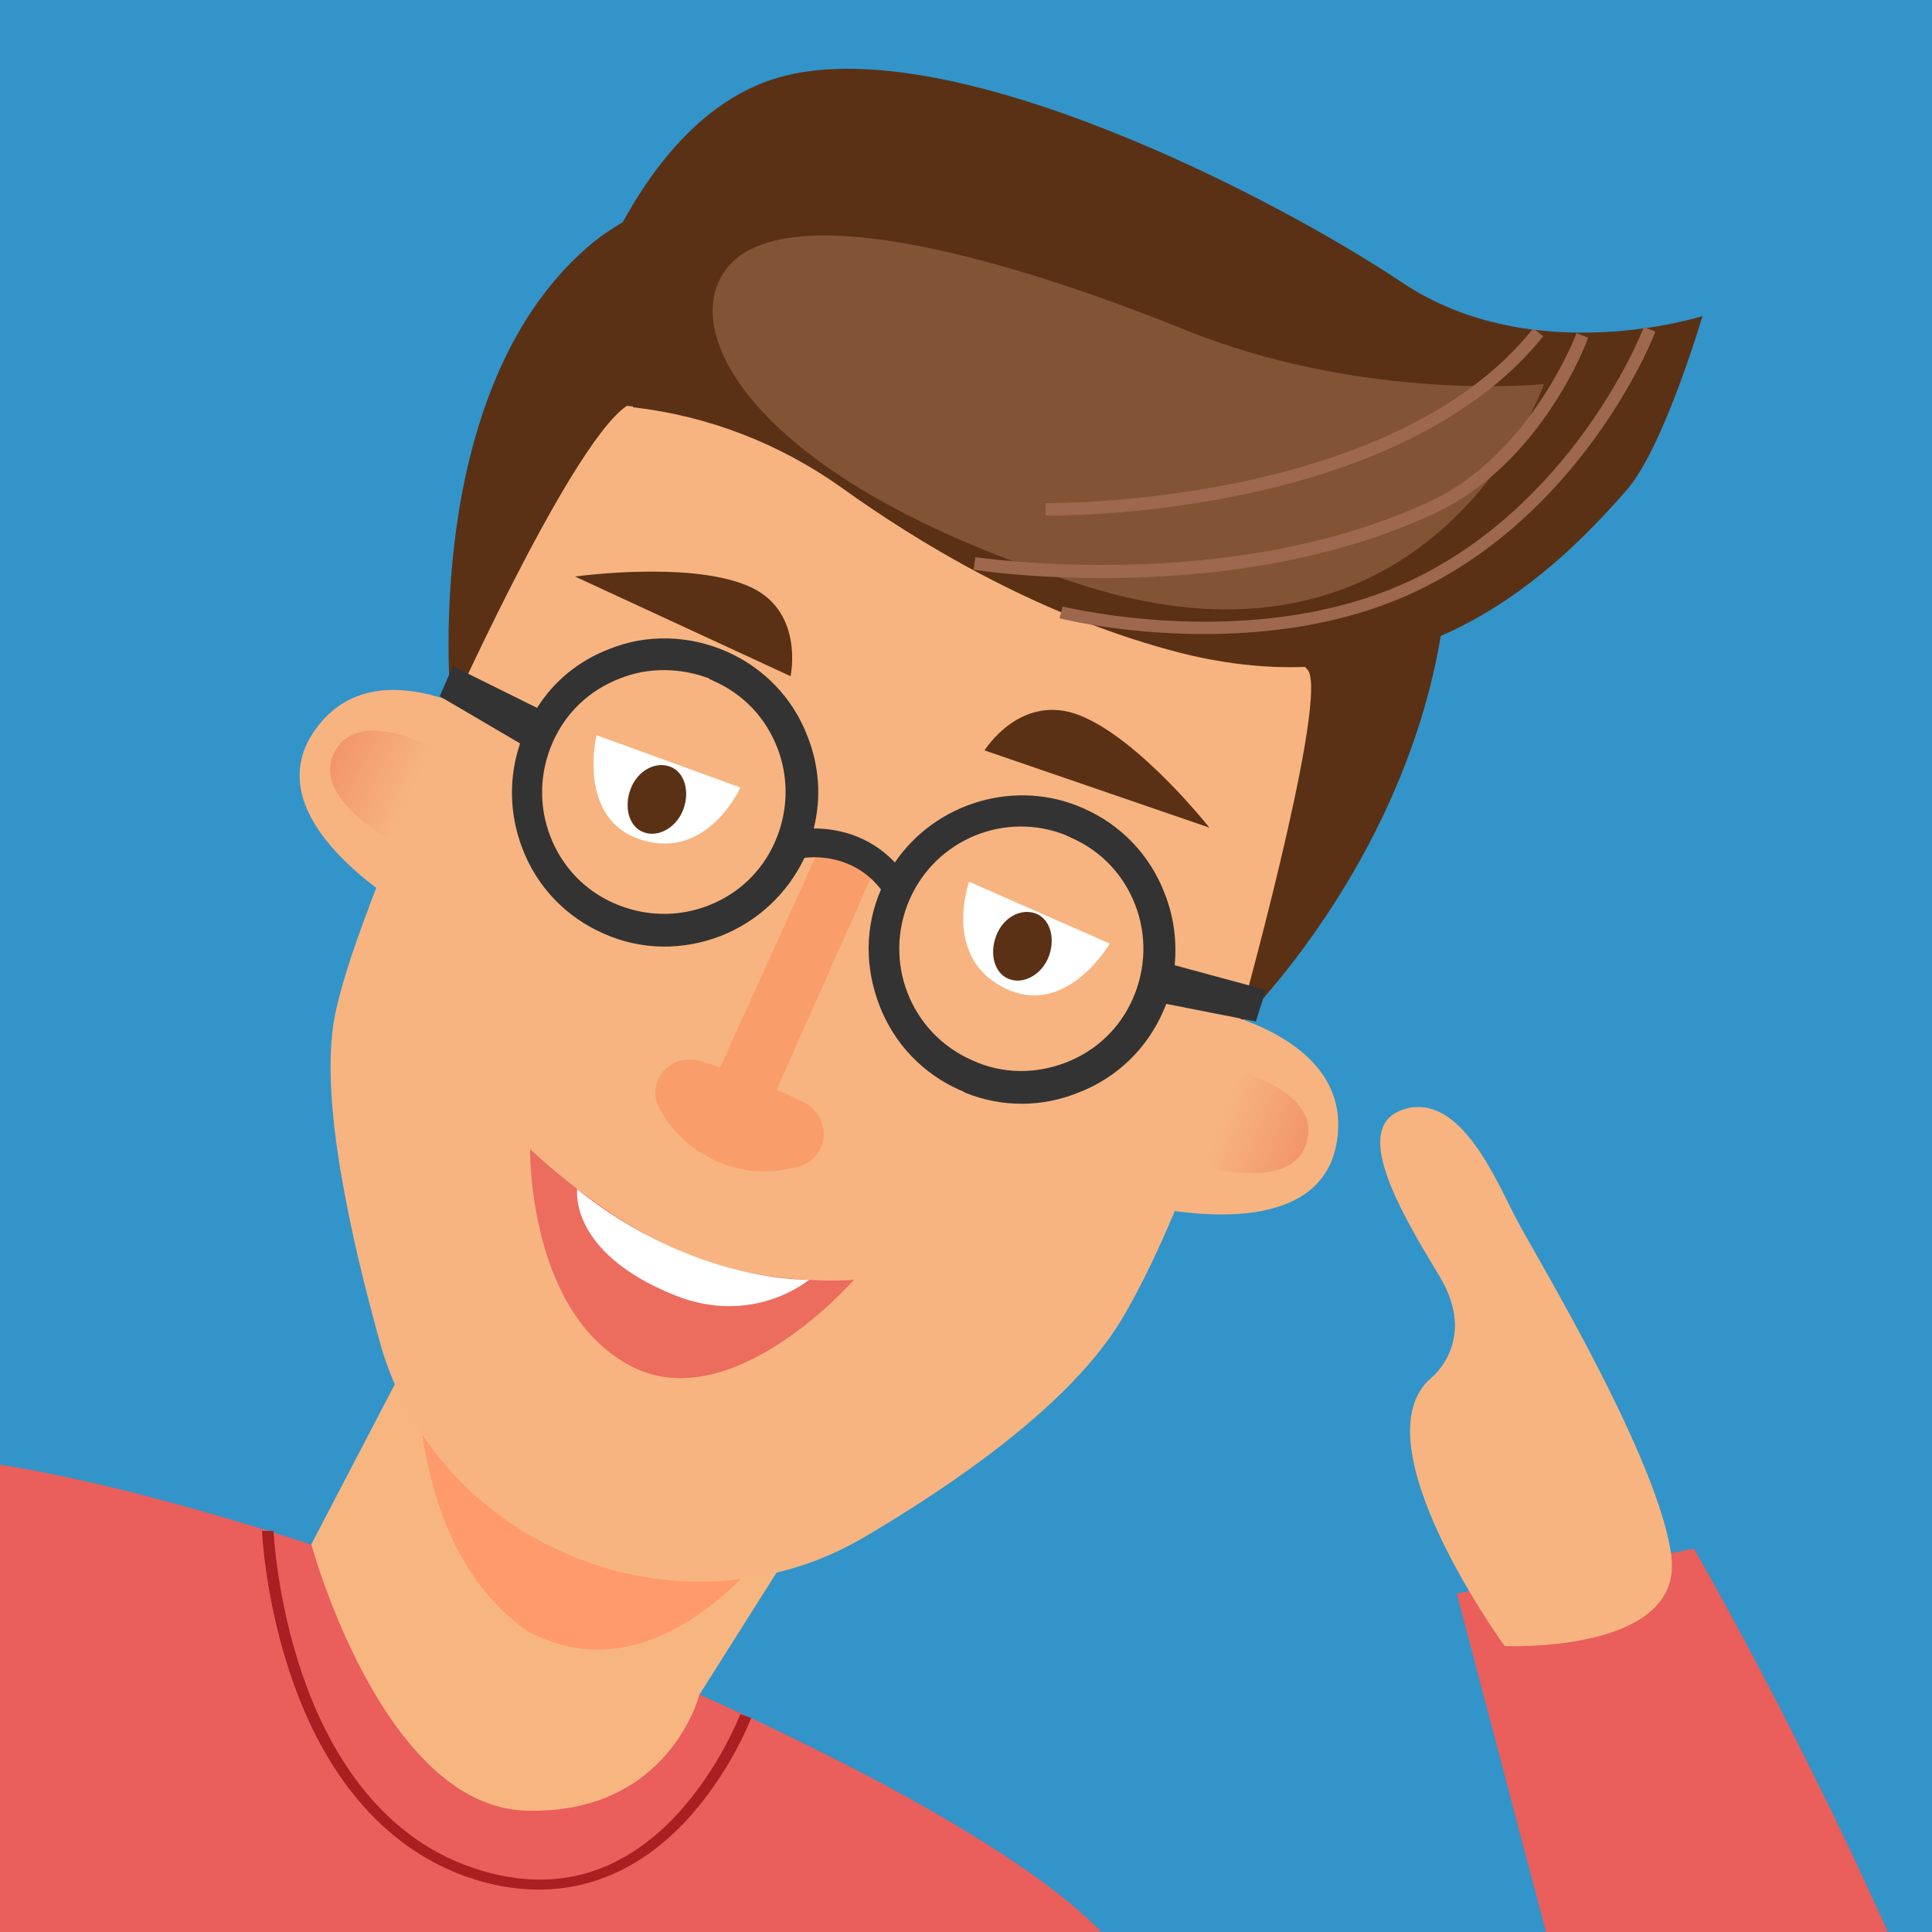
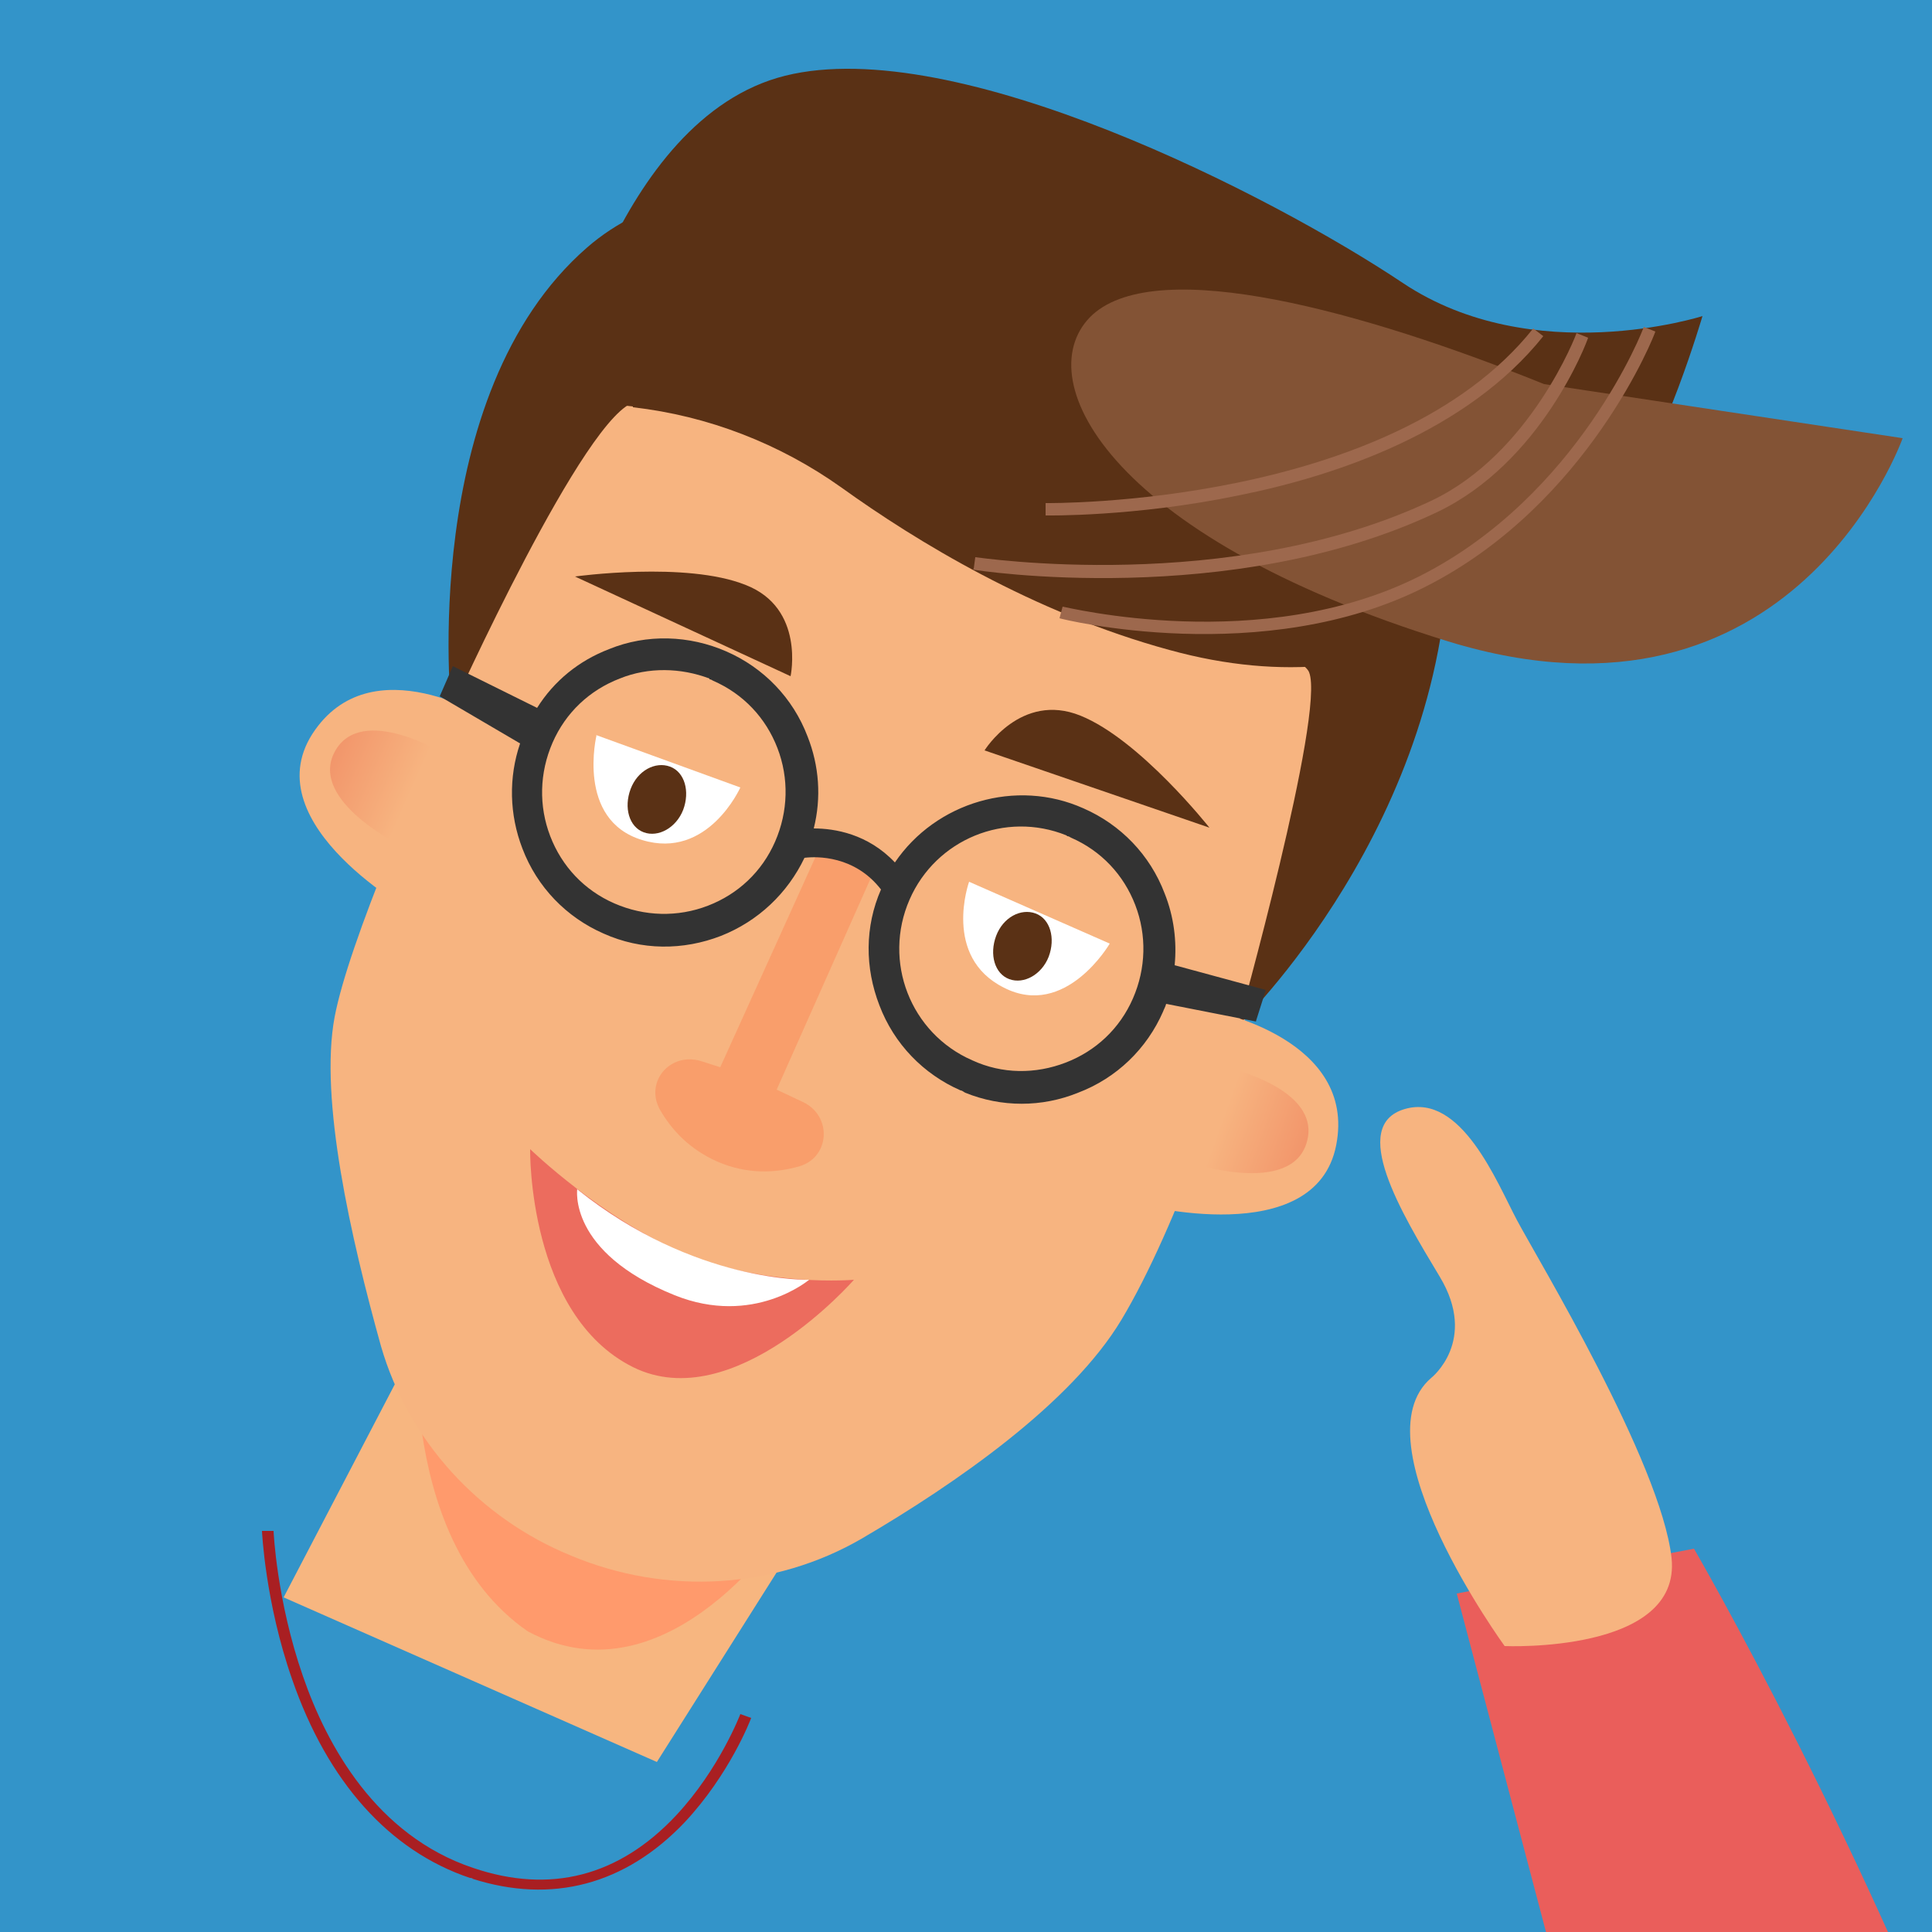
<svg xmlns="http://www.w3.org/2000/svg" xmlns:xlink="http://www.w3.org/1999/xlink" version="1.1" viewBox="0 0 250 250">
  <defs>
    <style> .cls-1 { fill: #5a3115; } .cls-2 { fill: #9d684d; } .cls-3 { fill: #a91f22; } .cls-4 { fill: #fff; } .cls-5 { display: none; fill: #dde9e7; mix-blend-mode: multiply; } .cls-6 { fill: #f99e6b; } .cls-7 { fill: #f7b480; } .cls-8 { isolation: isolate; } .cls-9 { fill: #3394c9; } .cls-10 { fill: url(#_ÂÁ_Ï_ÌÌ_È_ËÂÌÚ_2-2); } .cls-11 { fill: #333; } .cls-12 { fill: #ff9a6c; } .cls-13 { fill: #ec6c5e; } .cls-14 { fill: #ea5e5b; } .cls-15 { fill: url(#_ÂÁ_Ï_ÌÌ_È_ËÂÌÚ_2); } .cls-16 { clip-path: url(#clippath); } .cls-17 { fill: #835335; } .cls-18 { fill: #f7b680; } </style>
    <clipPath id="clippath">
      <rect id="Rectangle_417-2" data-name="Rectangle_417" class="cls-9" width="250" height="250.9" />
    </clipPath>
    <linearGradient id="_ÂÁ_Ï_ÌÌ_È_ËÂÌÚ_2" data-name="¡ÂÁ˚ÏˇÌÌ˚È „‡‰ËÂÌÚ 2" x1="-36.1" y1="310.6" x2="-47.2" y2="311" gradientTransform="translate(317.9 -126.1) rotate(21.9)" gradientUnits="userSpaceOnUse">
      <stop offset="0" stop-color="#f2966b" />
      <stop offset="1" stop-color="#f7b480" />
    </linearGradient>
    <linearGradient id="_ÂÁ_Ï_ÌÌ_È_ËÂÌÚ_2-2" data-name="¡ÂÁ˚ÏˇÌÌ˚È „‡‰ËÂÌÚ 2" x1="1100.4" y1="310.6" x2="1089.3" y2="311" gradientTransform="translate(1180 220) rotate(-158.1) scale(1 -1)" xlink:href="#_ÂÁ_Ï_ÌÌ_È_ËÂÌÚ_2" />
  </defs>
  <g class="cls-8">
    <g id="Calque_1">
      <g>
        <rect id="Rectangle_417" class="cls-9" width="250" height="250.9" />
        <g class="cls-16">
          <g>
            <g>
              <path class="cls-5" d="M-481.4,816.9c-3.5,8.7,127.1,69.3,291.6,135.4,164.6,66.1,300.8,112.6,304.3,103.9,3.5-8.7-127.1-69.3-291.6-135.4-164.6-66.1-300.8-112.6-304.3-103.9Z" />
              <polygon class="cls-18" points="111.6 185.9 85 228 36.7 206.7 75 133.3 111.6 185.9" />
-               <path class="cls-14" d="M48.9,501.3s111.9-225.4,96.1-248.3c-15.8-22.8-124.9-66.3-159.9-64.6-35,1.6-105.5,251.9-105.5,251.9l169.3,61Z" />
-               <path class="cls-18" d="M90.5,219.3s-3.9,15.5-22.4,15c-18.6-.5-27.8-34.4-27.8-34.4l31.2-1.4,19,20.8Z" />
              <path class="cls-3" d="M61.1,243.1c10.3,3.3,19.8.8,27.5-7.3,5.8-6.2,8.5-13.2,8.6-13.5l-1.4-.5c0,0-2.7,7.1-8.3,13.1-7.4,7.9-16.3,10.2-26.3,6.8-12.5-4.2-18.9-15.8-22-24.8-3.4-9.8-3.8-18.7-3.8-18.8h-1.5c0,0,.4,9.2,3.9,19.2,4.6,13.3,12.6,22.2,23,25.7.1,0,.2,0,.4.1Z" />
            </g>
            <g>
              <path class="cls-12" d="M72.6,199.7c-2.8-1.6-13.1-9-18.4-31.2,0,0-3.7,30.3,14.1,42.6,18.3,9.8,33.7-14.1,33.7-14.1-14.7,8.8-25.5,4.9-29.4,2.8Z" />
              <path class="cls-7" d="M79.2,47.8s-32.3,64.8-35.9,83.8c-2,10.6,2.1,28.6,6,42.6,3.5,12.1,12.6,22.2,24.6,27.1h0c12.4,5.2,26.4,4.3,37.6-2.2,12.3-7.2,27.1-17.5,33.6-28.3,14.4-24,28.9-84.8,28.9-84.8l-94.9-38.1Z" />
              <path class="cls-1" d="M58.4,91.9s-4.4-40.8,17.6-59.9c29.8-25.9,111.3,17.7,111.5,37.2.2,37.1-27.3,63.5-27.3,63.5,0,0,11.3-40.4,9.2-45.7-2-5.4-80.7-36-87.1-35-6.4,1-23.9,39.9-23.9,39.9Z" />
              <path class="cls-7" d="M157.2,130.9s18.4,3.6,15.7,17.3c-2.7,13.7-25.6,7.6-25.6,7.6l10-24.9Z" />
              <path class="cls-7" d="M63.7,93.3s-15.7-10.1-23.3,1.7c-7.5,11.8,13.3,23.2,13.3,23.2l10-24.9Z" />
              <path class="cls-6" d="M106.7,108.3l-13.5,29.8-2.5-.8c-4-1.2-7.3,2.7-5.3,6.3,1.5,2.6,3.8,5.1,7.4,6.7,3.9,1.7,7.6,1.5,10.7.6,3.9-1.2,4.2-6.5.4-8.3l-3.4-1.6,13.3-29.9-7-2.8Z" />
              <path class="cls-4" d="M77.1,95.1l18.7,6.8s-4.2,9.4-12.7,6.8c-8.6-2.6-5.9-13.6-5.9-13.6Z" />
              <path class="cls-1" d="M88.4,104.8c-.9,2.3-3.2,3.6-5.1,2.9s-2.6-3.2-1.7-5.6,3.2-3.6,5.1-2.9,2.6,3.2,1.7,5.6Z" />
              <path class="cls-1" d="M136.7,124.2c-.9,2.3-3.2,3.6-5.1,2.9s-2.6-3.2-1.7-5.6,3.2-3.6,5.1-2.9,2.6,3.2,1.7,5.6Z" />
              <path class="cls-4" d="M143.6,122.1l-18.2-8s-3.5,9.7,4.5,13.7c8,4.1,13.7-5.7,13.7-5.7Z" />
              <path class="cls-15" d="M158.6,138.1s12.5,2.7,10.5,9.7c-2,7-14.9,2.7-14.9,2.7l4.4-12.4Z" />
              <path class="cls-10" d="M57.6,97.6s-10.9-6.7-14.3-.3c-3.4,6.4,8.9,12.3,8.9,12.3l5.4-12Z" />
              <path class="cls-1" d="M102.3,87.5l-27.9-12.9s14.4-2,22.1,1.1c7.7,3,5.8,11.8,5.8,11.8Z" />
              <path class="cls-1" d="M127.4,97.1l29.1,10s-9-11.4-16.7-14.5c-7.7-3.1-12.4,4.5-12.4,4.5Z" />
              <path class="cls-1" d="M135.7,123.8c-.9,2.3-3.2,3.6-5.1,2.9s-2.6-3.2-1.7-5.6,3.2-3.6,5.1-2.9c1.9.7,2.6,3.2,1.7,5.6Z" />
              <path class="cls-1" d="M81.9,52.7c9.7,1.1,19,4.7,27,10.4,9.6,6.9,24.8,16.2,42.4,21,30.1,8.3,48.4-8.3,59.2-20.7,4.8-5.5,9.8-22.5,9.8-22.5,0,0-21.9,7-38.8-4.3-16.9-11.3-57.8-32.3-79.9-26.8-22.1,5.5-29.5,41.7-29.5,41.7l9.8,1.1Z" />
-               <path class="cls-17" d="M199.8,49.7s-23.1,2.4-46.4-7c-23.3-9.4-49.8-16.7-58.4-9-8.5,7.8,1.3,28.5,46,42.3,44.7,13.7,58.8-26.3,58.8-26.3Z" />
+               <path class="cls-17" d="M199.8,49.7c-23.3-9.4-49.8-16.7-58.4-9-8.5,7.8,1.3,28.5,46,42.3,44.7,13.7,58.8-26.3,58.8-26.3Z" />
              <path class="cls-2" d="M126,73.6l.2-1.5c.3,0,32.9,5,59-7.3,12.9-6.1,18.8-21.6,18.8-21.7l1.5.6c-.2.7-6.1,16.2-19.6,22.6-26.6,12.6-59.7,7.5-60,7.4Z" />
              <path class="cls-2" d="M137.1,80l.4-1.5c.3,0,25.8,6.4,46.3-4,20.5-10.4,28.9-32,28.9-32.2l1.5.6c0,.2-8.6,22.3-29.7,33-21,10.7-47.2,4.2-47.4,4.1Z" />
              <path class="cls-2" d="M135.3,66.6v-1.5c.4,0,44.7.5,63.1-22.6l1.3,1c-9.9,12.4-26.9,18.1-39.4,20.6-13.5,2.8-24.9,2.6-25,2.6Z" />
            </g>
            <path class="cls-14" d="M144,251.5l77.7,80.6-33.2-125.9,30.7-5.8s91,156.7,37.5,193.8c-53.5,37.1-141.2-63.8-141.2-63.8l28.6-78.9Z" />
            <path class="cls-14" d="M-200.6,208.8c9.7,65,151.4,56.8,151.4,56.8L-15.6,189.3l-103.3.6" />
            <path class="cls-7" d="M194.7,213s-19.2-26.4-9.5-34.7c0,0,6.1-4.8,1.1-13.1s-11.8-19.6-4.5-21.7c7.3-2.1,11.9,9.5,14.5,14.4,2.6,4.9,18.6,31.3,20,43.7,1.3,12.4-21.6,11.4-21.6,11.4Z" />
            <path class="cls-13" d="M68.6,148.7s9.4,9.1,20,13.5c10.6,4.4,21.9,3.4,21.9,3.4,0,0-15.5,17.8-28.6,11.3-13.6-6.8-13.3-28.1-13.3-28.1Z" />
            <path class="cls-4" d="M74.7,153.8s-1.3,8.2,12.6,13.8c10.2,4.1,17.4-2,17.4-2,0,0-14.8.5-30-11.7Z" />
            <path class="cls-11" d="M162.5,132.2l1.3-4.1-11.8-3.2c.3-3.1-.1-6.3-1.3-9.3-1.9-5-5.7-8.9-10.5-11-8.7-3.9-19.1-.8-24.4,7-3.5-3.7-7.8-4.4-10.5-4.4,1-4,.7-8.1-.8-11.9-1.9-5-5.7-8.9-10.5-11-4.8-2.1-10.3-2.3-15.2-.3-3.9,1.5-7.1,4.1-9.3,7.6l-10.9-5.4-1.7,3.9,10.4,6.1c-1.5,4.4-1.4,9.2.3,13.6,1.9,5,5.7,8.9,10.5,11,4.9,2.2,10.3,2.2,15.2.3,4.8-1.9,8.6-5.5,10.8-10.1,1.6-.2,6.5-.3,9.9,4.1-2.1,4.8-2.1,10.1-.2,15,1.9,5,5.7,8.9,10.5,11,.2,0,.4.2.6.3,4.7,1.9,9.9,1.9,14.6,0,5-1.9,8.9-5.7,11-10.5.1-.3.3-.6.4-1l11.7,2.3ZM114.6,115.1h0s0,0,0,0h0ZM138.1,108.2c.2,0,.3.1.5.2,3.9,1.7,6.8,4.8,8.3,8.7,1.5,3.9,1.4,8.2-.3,12.1-1.7,3.9-4.8,6.8-8.7,8.3-3.9,1.5-8.2,1.5-12.1-.3-8-3.5-11.6-12.8-8.1-20.8,3.4-7.8,12.4-11.5,20.3-8.3ZM91.8,87.9c.2,0,.3.1.5.2,3.9,1.7,6.8,4.8,8.3,8.7,1.5,3.9,1.4,8.2-.3,12.1-1.7,3.9-4.8,6.8-8.7,8.3-3.9,1.5-8.2,1.4-12.1-.3-3.9-1.7-6.8-4.8-8.3-8.7-1.5-3.9-1.4-8.2.3-12.1,1.7-3.9,4.8-6.8,8.7-8.3,3.7-1.5,7.9-1.4,11.6,0Z" />
          </g>
        </g>
      </g>
    </g>
  </g>
</svg>